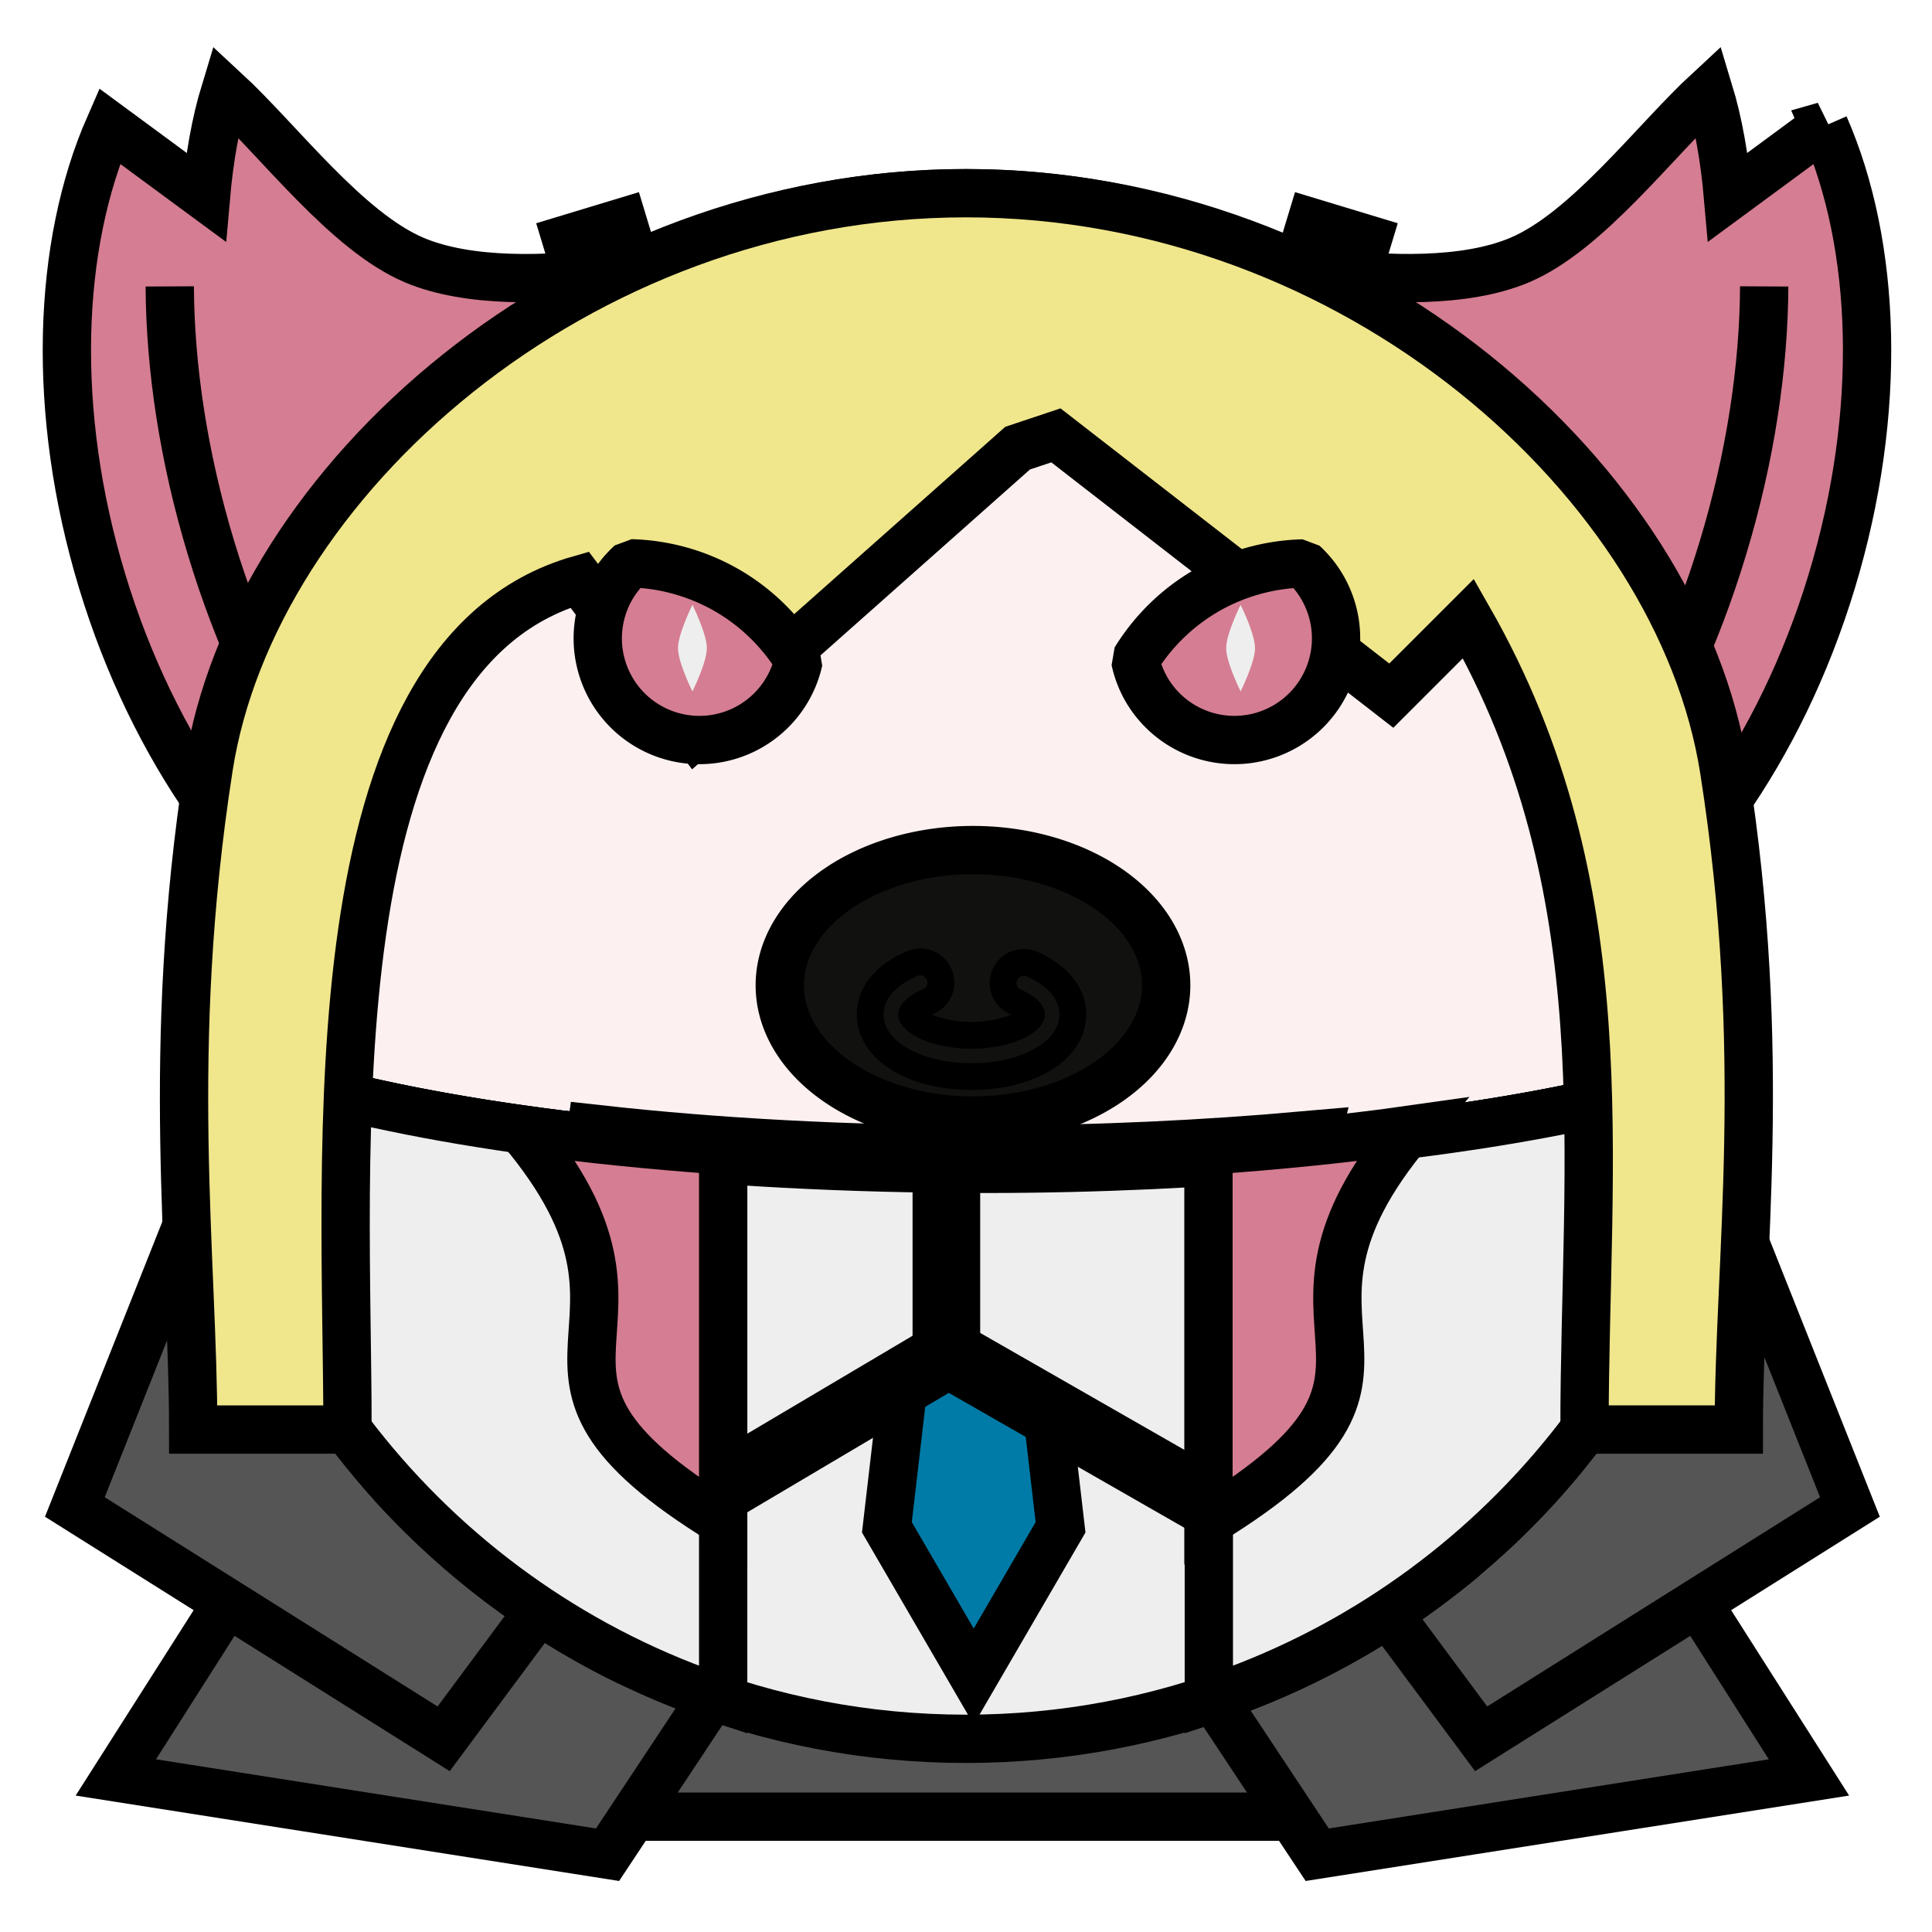
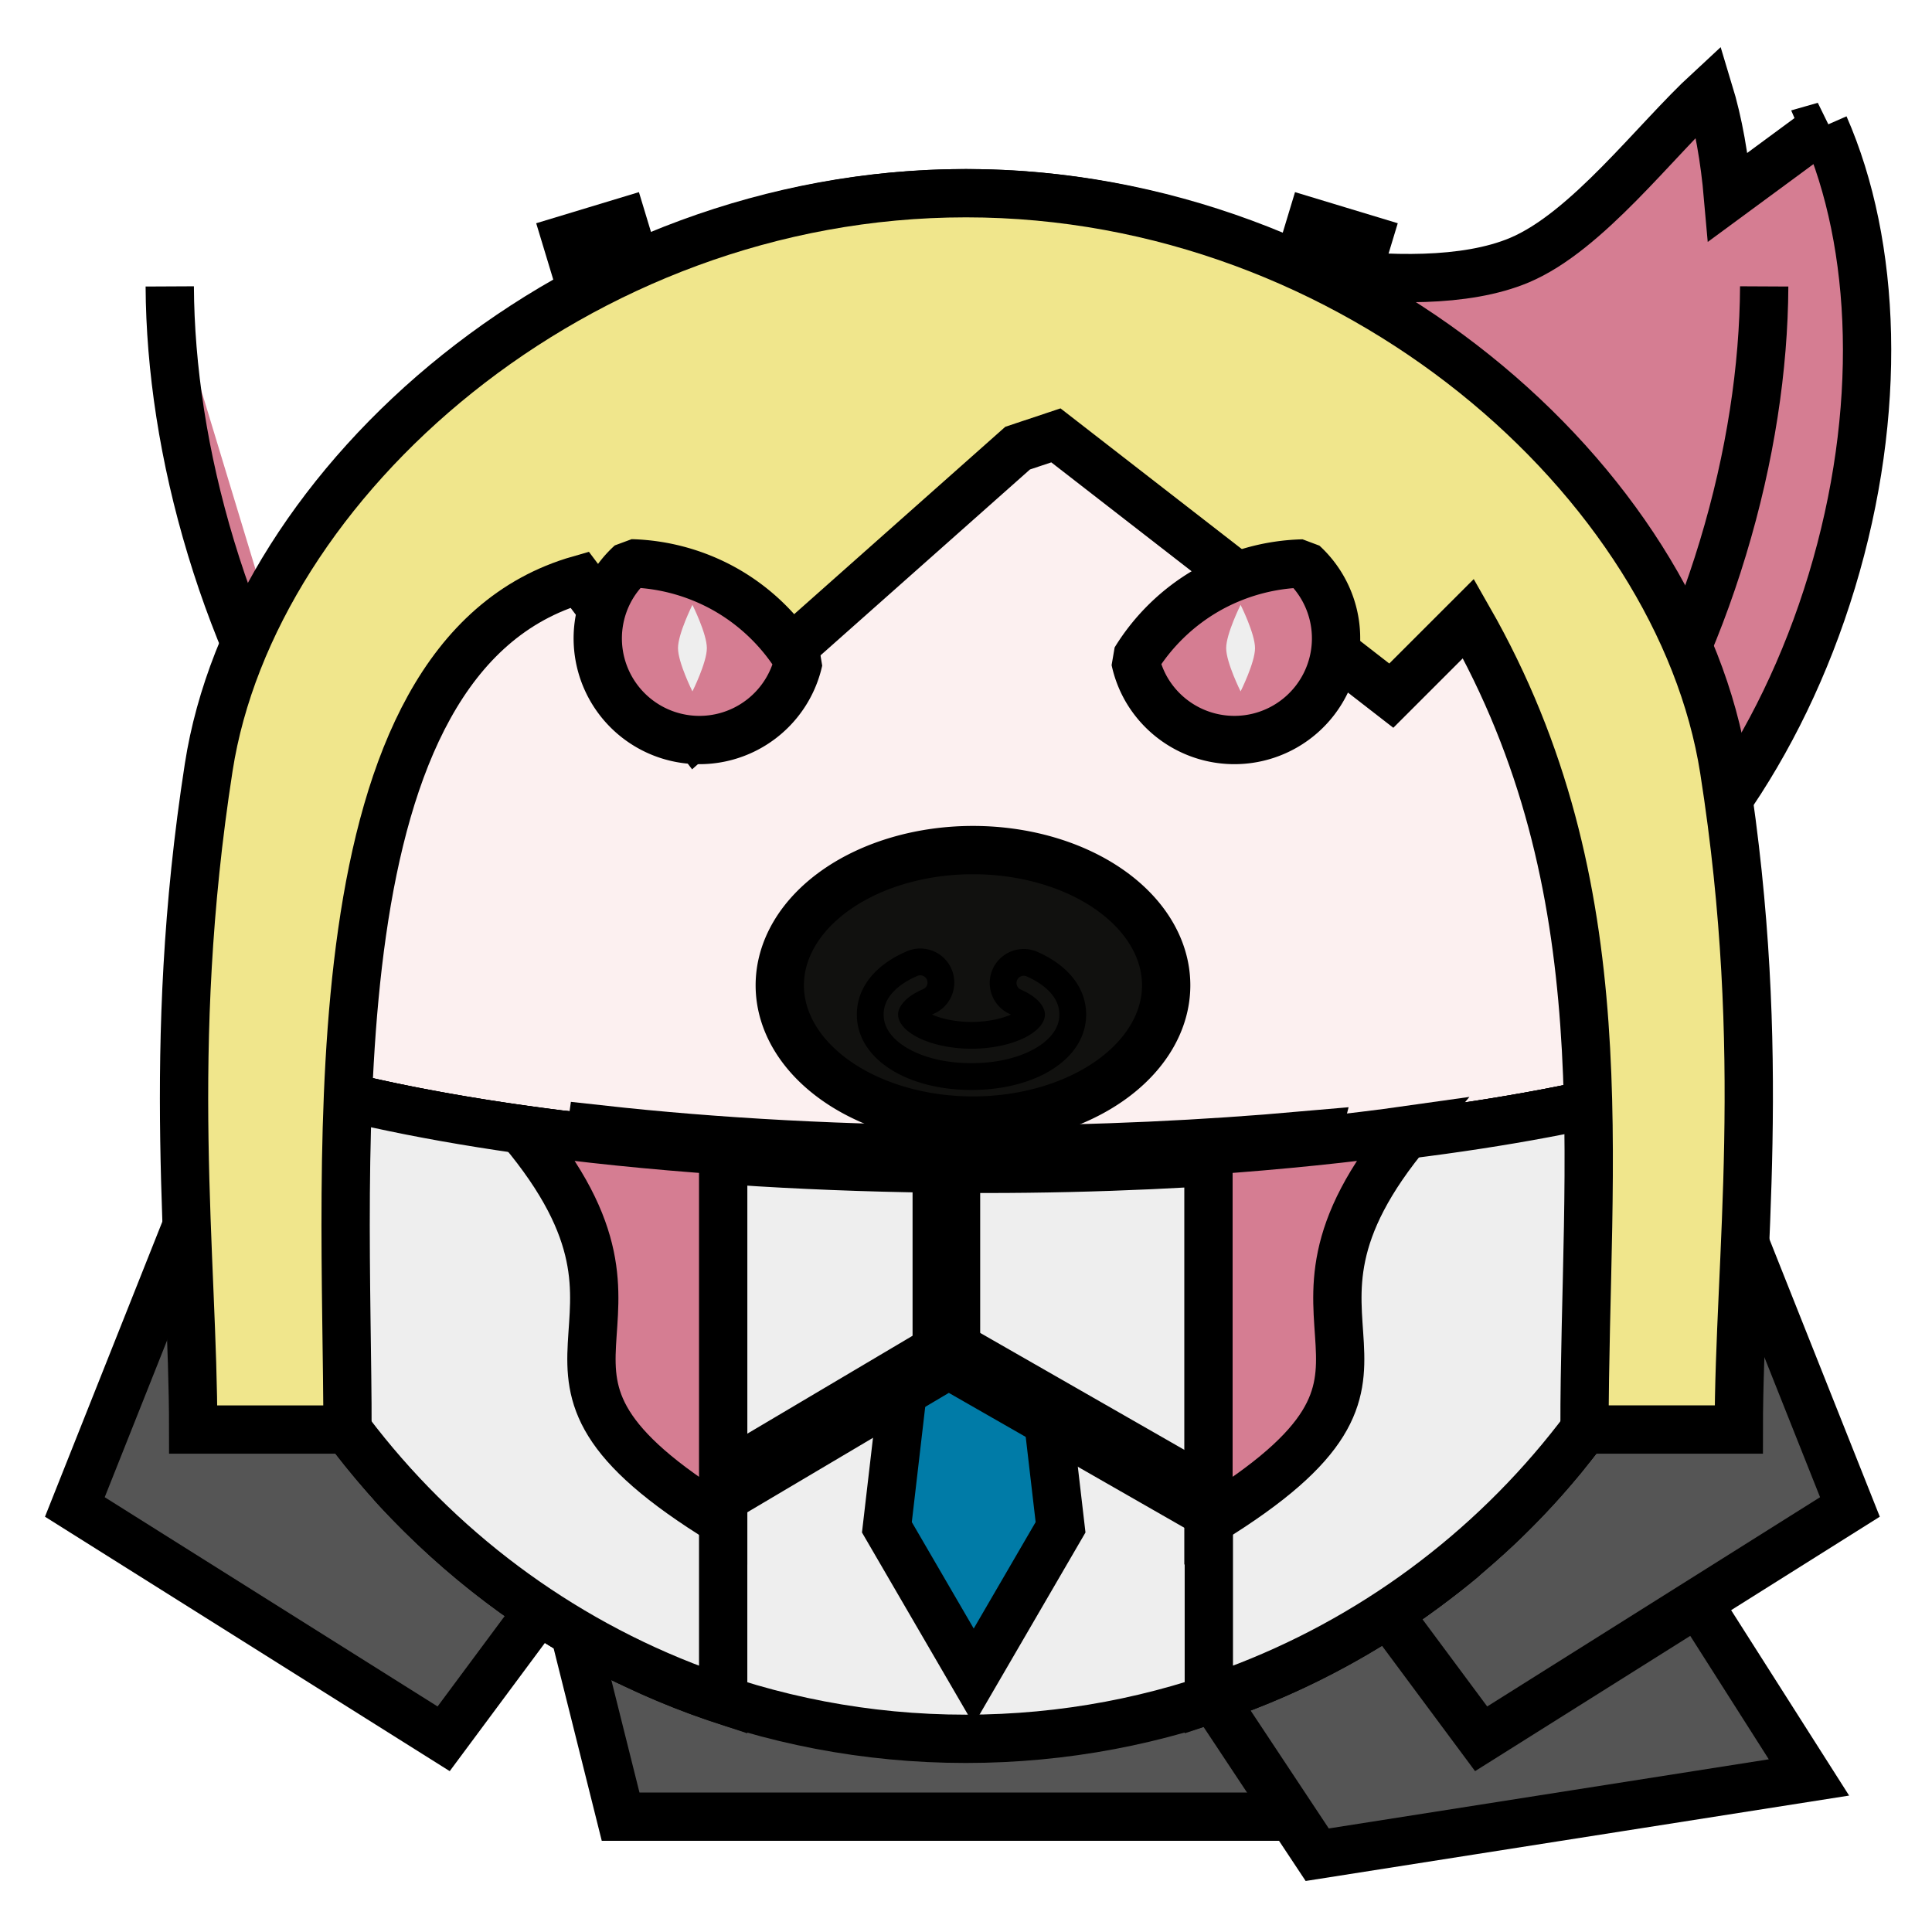
<svg xmlns="http://www.w3.org/2000/svg" viewBox="0 0 90 90">
  <defs>
    <filter id="f1" x="-50%" y="-50%" width="200%" height="200%">
      <feGaussianBlur in="SourceGraphic" stdDeviation="2" result="blur" />
      <feColorMatrix in="blur" type="matrix" values="0 0 0 0 0  0 0 0 0 0  0 0 0 0 0  0 0 0 100 -10" result="goo" />
      <feBlend in="SourceGraphic" in2="goo" />
    </filter>
  </defs>
  <g filter="url(#f1)">
    <svg viewBox="0 0 90 90" data-tags="weapon+fantasy+back">
      <g class="axes" fill="#D57D92" stroke="#000">
        <path d="M62.72 9.675l-17.895 59.09z" data-layer="back-axes/axes" stroke-width="5" />
        <path d="M84.988 5.871c2.432 5.541 2.733 13.312.345 21.198-2.39 7.894-6.953 14.15-12.057 17.409-.58-1.596-1.224-3.388-1.9-5.245-1.126 1.402-2.292 2.634-3.488 3.613-.799-3.32-1.065-8.585-2.943-11.438-3.023-4.591-12.468-7.72-12.468-7.72l1.819-6.019 1.833-6.04s9.595 2.626 14.658.488c3.15-1.33 6.299-5.555 8.814-7.877.45 1.478.741 3.146.898 4.941 1.592-1.169 3.12-2.305 4.49-3.31z" data-layer="back-axes/axes" stroke-width="2.25" />
        <path d="M82.183 13.342c-.019 3.782-.64 7.952-1.924 12.19-1.284 4.243-3.081 8.048-5.165 11.194" data-layer="back-axes/axes" stroke-width="2.25" />
        <path d="M27.371 9.675l17.895 59.09z" data-layer="back-axes/axes" stroke-width="5" />
-         <path d="M5.103 5.871C2.671 11.412 2.37 19.183 4.758 27.07c2.391 7.894 6.954 14.15 12.058 17.409.58-1.596 1.223-3.388 1.898-5.245 1.127 1.402 2.293 2.634 3.49 3.613.798-3.32 1.064-8.585 2.942-11.438 3.023-4.591 12.468-7.72 12.468-7.72l-1.819-6.019-1.833-6.04s-9.595 2.626-14.658.488c-3.15-1.33-6.299-5.555-8.813-7.877-.451 1.478-.742 3.146-.899 4.941C8 8.012 6.472 6.876 5.103 5.871z" data-layer="back-axes/axes" stroke-width="2.25" stroke-linecap="square" />
        <path d="M7.908 13.342c.019 3.782.64 7.952 1.924 12.19 1.285 4.243 3.081 8.048 5.165 11.194" data-layer="back-axes/axes" stroke-width="2.25" />
      </g>
    </svg>
    <svg viewBox="0 0 90 90" data-tags="body">
      <circle cx="45" cy="45" r="36" fill="#FCF0F0" data-layer="basic-body/layer1" stroke="#000" stroke-width="2.25" />
    </svg>
    <svg viewBox="0 0 90 90" data-tags="back">
      <defs>
        <linearGradient id="d-ENEZY-a">
          <stop offset="0" />
          <stop offset="1" stop-opacity="0" />
        </linearGradient>
      </defs>
      <g class="body" fill="#555555" stroke="#000" stroke-width="2.25">
        <path d="M28.911 84.628h32.165l1.787-12.25-37.526-2.04z" data-layer="square-cape/body" />
-         <path d="M16.85 64.8l-11.454 18 22.906 3.6L37.846 72z" data-layer="square-cape/body" />
        <path d="M9.214 55.8L3.487 70.2 20.667 81l13.362-18zM72.814 64.8l11.454 18-22.907 3.6L51.817 72z" data-layer="square-cape/body" />
        <path d="M80.45 55.8l5.727 14.4L68.997 81 55.635 63z" data-layer="square-cape/body" />
      </g>
    </svg>
    <svg viewBox="0 0 90 90" data-tags="clothing">
      <path d="M9.18 48.781c1.887 18.108 17.205 32.22 35.813 32.22 18.334 0 33.474-13.713 35.718-31.438C73.66 52.208 60.741 54 45.9 54c-16.282 0-30.286-2.14-36.719-5.219z" fill="#EEEEEE" data-layer="suspenders/shirt" stroke="#000" stroke-width="2.25" stroke-linecap="round" />
      <g class="loops" fill="#5C5C5C" color="#000" stroke="#000" stroke-width="2.25" stroke-linejoin="round">
        <path style="marker:none" d="M26.375 52.875l-1.938 21.688a36.014 36.014 0 0 0 4.782 2.812l2.156-24a139.266 139.266 0 0 1-5-.5zM63.656 53.063c-1.62.178-3.297.339-5.031.468l3.063 23.344a36.022 36.022 0 0 0 4.687-2.938l-2.719-20.874z" data-layer="suspenders/loops" overflow="visible" />
      </g>
      <g class="tie" fill="#007BA7" stroke="#000" stroke-width="2.25">
        <path d="M45.36 57.24h-2.427l-1.618 13.907 4.045 6.954 4.045-6.954-1.618-13.907z" data-layer="suspenders/tie" />
        <path d="M41.399 53.906c-.064 1.25-.045 2.588.295 3.344.76 1.692 3.677 2.5 3.677 2.5s2.894-.808 3.654-2.5c.34-.756.36-2.094.295-3.344-1.17.044-2.354.094-3.563.094-1.479 0-2.94-.029-4.358-.094z" data-layer="suspenders/tie" />
      </g>
    </svg>
    <svg viewBox="0 0 90 90" data-tags="jacket">
      <path d="M9.188 48.781c.017.168.042.333.062.5.082.692.192 1.384.313 2.063.15.843.323 1.678.53 2.5.167.66.36 1.324.563 1.968.137.436.285.853.438 1.282.06.169.125.332.187.5.178.475.366.94.563 1.406.227.538.466 1.07.719 1.594.226.47.441.948.687 1.406.046.086.11.164.156.25.26.476.532.943.813 1.406.3.495.614.99.937 1.469.174.257.351.498.531.75a36.044 36.044 0 0 0 1.126 1.5c.452.568.92 1.148 1.406 1.688.044.05.08.106.125.156a35.994 35.994 0 0 0 3.406 3.25c.56.472 1.131.936 1.719 1.375.072.054.146.103.218.156.012.009.02.023.032.031.224.165.458.314.687.469l19.782-11.438L64.874 75c.082-.054.169-.102.25-.156a35.84 35.84 0 0 0 1.406-1c.463-.347.93-.695 1.375-1.063.052-.042.105-.082.156-.125.079-.065.141-.152.22-.219.536-.456 1.084-.92 1.593-1.406a35.997 35.997 0 0 0 1.688-1.719c.418-.457.823-.927 1.218-1.406.118-.142.229-.293.344-.437.286-.358.571-.725.844-1.094.303-.41.589-.827.875-1.25.323-.479.637-.974.937-1.469.3-.495.598-.99.875-1.5s.529-1.038.781-1.562c.423-.877.805-1.773 1.157-2.688.112-.29.239-.58.344-.875.022-.062.04-.124.062-.187.191-.55.366-1.096.531-1.657.1-.341.222-.685.313-1.03.164-.629.306-1.266.437-1.907.013-.062.02-.126.031-.188.141-.707.246-1.434.344-2.156.016-.116.048-.227.063-.343C73.666 52.208 60.748 54 45.906 54c-16.282 0-30.285-2.14-36.718-5.219z" fill="#EEEEEE" data-layer="vested-jacket/jacket" stroke="#000" stroke-width="2.25" stroke-linecap="round" />
      <g class="trim" stroke="#000" stroke-width="3.15">
        <path style="marker:none" d="M27.938 53.063c2.725 7.01 2.51 14.124-2.993 21.4l19.242-11.4L64.54 74.72c-7.759-9.14-5.237-15.673-3.79-21.376-4.595.407-9.593.656-14.844.656-6.465 0-12.553-.338-17.968-.938z" fill="#EEEEEE" data-layer="vested-jacket/trim" color="#000" stroke-linecap="square" overflow="visible" />
        <path d="M44.086 63.469V53.295" fill="none" />
      </g>
    </svg>
    <svg viewBox="0 0 90 90" data-tags="jacket">
      <path d="M9.188 48.781c1.485 14.26 11.309 26.043 24.5 30.407V53.593c-10.86-.767-19.755-2.541-24.5-4.813zm71.53.782c-5.341 2.004-14.046 3.508-24.406 4.124v25.5c12.95-4.283 22.646-15.72 24.407-29.624z" fill="#EEEEEE" data-layer="jacket/base" stroke="#000" stroke-width="2.25" stroke-linecap="round" />
      <g class="lapel" fill="#D57D92" stroke="#000" stroke-width="2.25" stroke-linecap="round">
        <path d="M24.281 52.625c8.053 9.591-2.411 11 9.407 18.25V53.594c-3.351-.237-6.494-.556-9.407-.969zM65.701 52.625c-8.052 9.591 2.412 11-9.406 18.25V53.594c3.351-.237 6.494-.556 9.406-.969z" data-layer="jacket/lapel" />
      </g>
    </svg>
    <svg width="90" height="90" data-tags="hair">
      <path d="M45 9C26.818 9 11.782 22.49 9.723 35.744 7.663 48.999 9 58.534 9 66.594h7.188C16.188 53.994 14.4 30.6 27 27l5.406 7.188 15-13.313 1.782-.594 15.624 12.125 3.594-3.593c7.194 12.587 5.406 25.18 5.406 37.78H81c0-7.961 1.412-17.376-.685-30.74C78.218 22.49 63.182 9 45 9z" fill="#F0E68C" data-layer="farmer-long-hair/hair" stroke="#000" stroke-width="2.25" />
    </svg>
    <svg viewBox="0 0 90 90" data-tags="eyes">
      <g class="eyes" fill="#D57D92" stroke="#000" stroke-width="2.25" stroke-linecap="round" stroke-linejoin="bevel">
        <path d="M30.214 33.839a4.735 4.735 0 0 1-1.733-6.47 4.735 4.735 0 0 1 .914-1.128 9.47 9.47 0 0 1 4.476 1.263 9.47 9.47 0 0 1 3.332 3.261 4.735 4.735 0 0 1-.52 1.339 4.735 4.735 0 0 1-6.469 1.735zM59.871 33.838a4.735 4.735 0 0 1-6.47-1.734 4.735 4.735 0 0 1-.518-1.356 9.47 9.47 0 0 1 3.331-3.245 9.47 9.47 0 0 1 4.49-1.255 4.735 4.735 0 0 1 .9 1.12 4.735 4.735 0 0 1-1.733 6.47z" data-layer="eyes-serpentine/eyes" />
      </g>
      <g class="pupil" fill="#EEEEEE">
        <path d="M32.256 28.176s-.672 1.344-.672 2.016c0 .672.672 2.016.672 2.016s.672-1.344.672-2.016c0-.672-.672-2.016-.672-2.016zM57.792 28.176s-.672 1.344-.672 2.016c0 .672.672 2.016.672 2.016s.672-1.344.672-2.016c0-.672-.672-2.016-.672-2.016z" data-layer="eyes-serpentine/pupil" />
      </g>
    </svg>
    <svg viewBox="0 0 90 90" data-tags="face">
      <path style="marker:none" d="M54.325 45.9a9 6.3 0 0 1-9 6.3 9 6.3 0 0 1-9-6.3 9 6.3 0 0 1 9-6.3 9 6.3 0 0 1 9 6.3z" fill="#11110F" data-layer="pig-snout-ring/snout" color="#000" stroke="#000" stroke-width="2.25" overflow="visible" />
      <path style="line-height:normal;font-variant-ligatures:normal;font-variant-position:normal;font-variant-caps:normal;font-variant-numeric:normal;font-variant-alternates:normal;font-feature-settings:normal;text-indent:0;text-align:start;text-decoration-line:none;text-decoration-style:solid;text-decoration-color:#000;text-transform:none;text-orientation:mixed;white-space:normal;shape-padding:0;isolation:auto;mix-blend-mode:normal;solid-color:#000;solid-opacity:1;marker:none" d="M42.828 44.81a.96.96 0 0 0-.342.08c-1.054.45-1.947 1.241-1.947 2.372 0 1.038.767 1.779 1.623 2.218.856.44 1.923.67 3.094.67 1.17 0 2.237-.23 3.094-.67.856-.44 1.623-1.18 1.623-2.218 0-1.1-.851-1.883-1.864-2.334a.96.96 0 1 0-.783 1.752c.632.281.727.563.727.582 0 .028-.077.251-.58.51-.503.258-1.313.458-2.217.458-.904 0-1.714-.2-2.217-.459-.503-.258-.58-.481-.58-.51 0-.019.108-.318.777-.603a.96.96 0 0 0-.408-1.847z" fill="#11110F" data-layer="pig-snout-ring/ring" color="#000" font-weight="400" font-family="sans-serif" overflow="visible" stroke="#000" stroke-width="1.248" stroke-linecap="round" stroke-linejoin="bevel" />
    </svg>
  </g>
</svg>